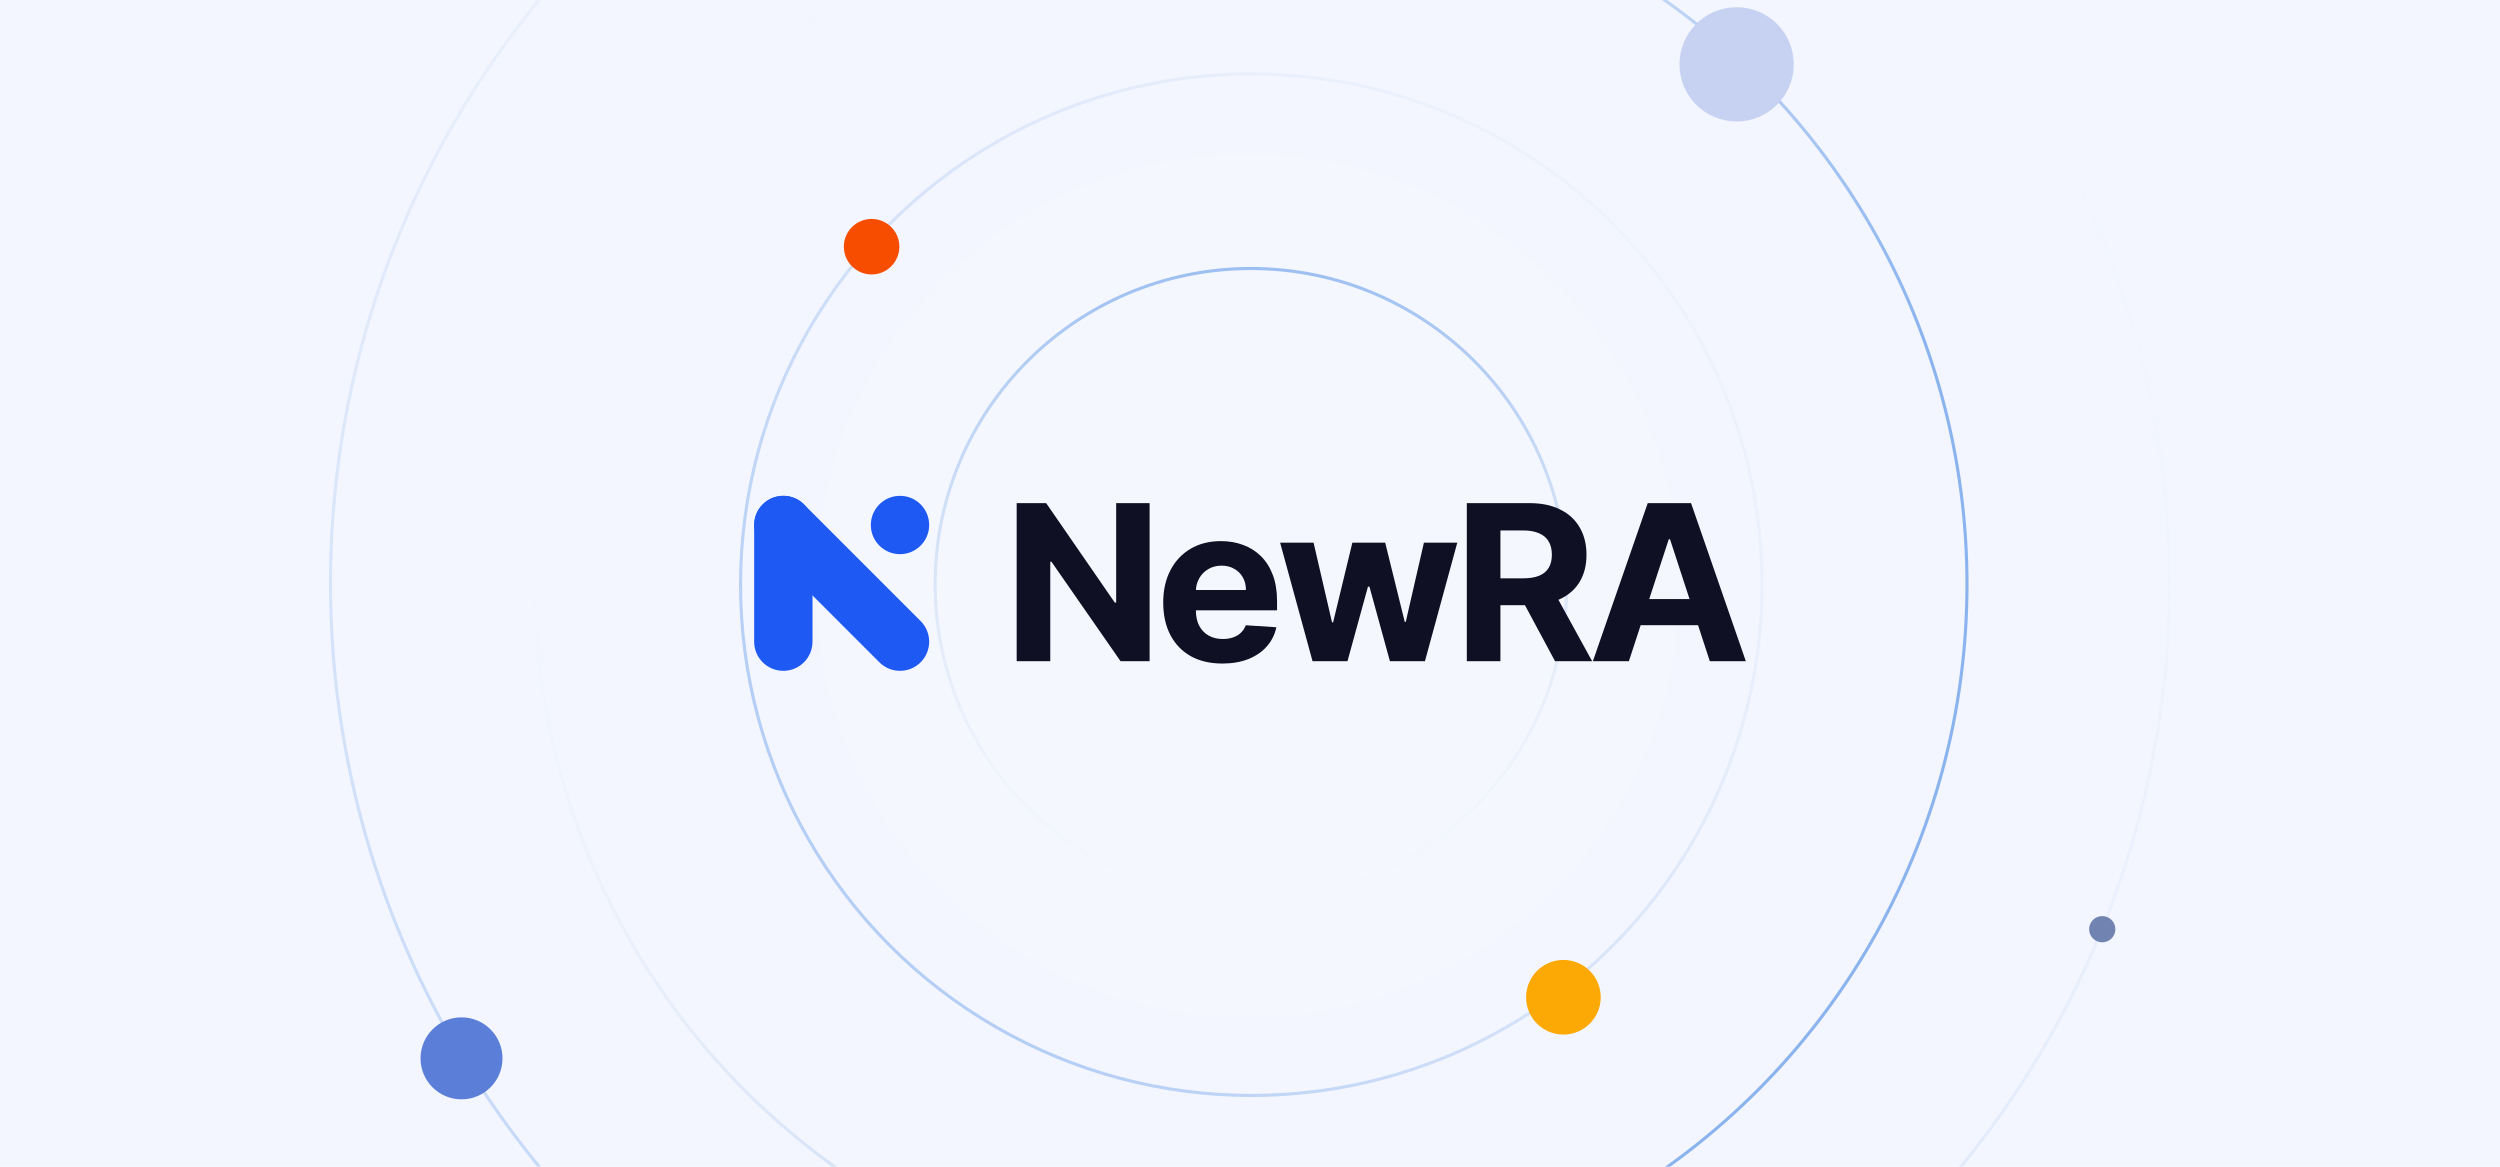
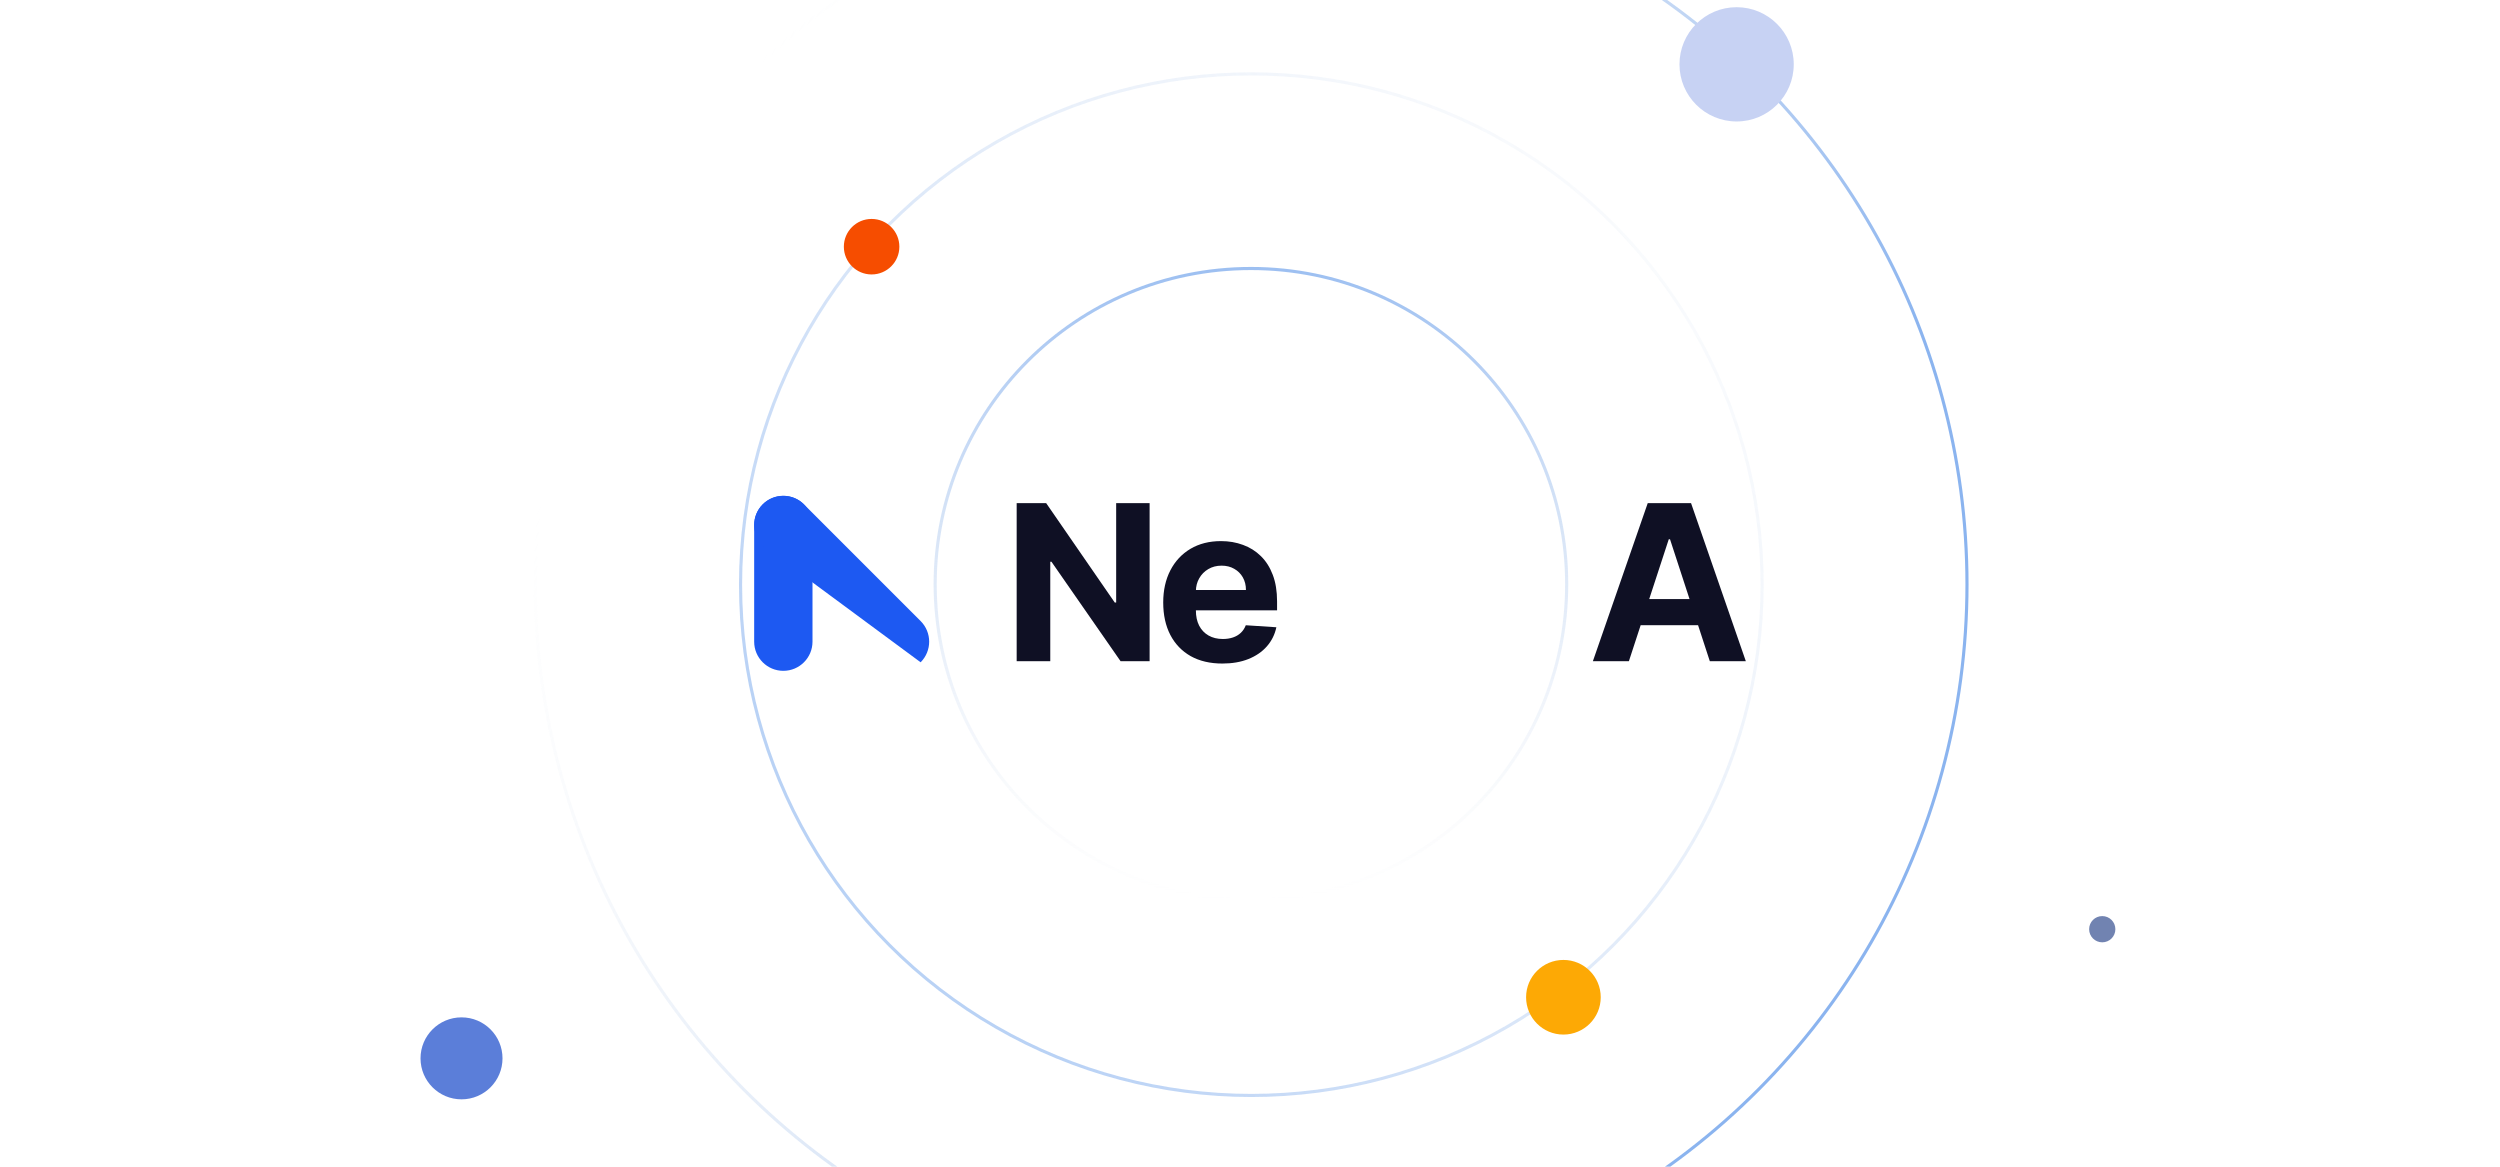
<svg xmlns="http://www.w3.org/2000/svg" width="600" height="280" viewBox="0 0 600 280" fill="none">
  <g clip-path="url(#clip0_8403_71531)">
-     <rect width="600" height="280" fill="#F3F6FF" />
    <g clip-path="url(#clip1_8403_71531)">
      <g clip-path="url(#clip2_8403_71531)">
        <circle cx="172.182" cy="172.182" r="171.806" transform="matrix(1 0 0 -1 128.09 312.454)" stroke="url(#paint0_linear_8403_71531)" stroke-width="0.752" />
-         <circle opacity="0.5" cx="300.002" cy="140" r="220.689" transform="rotate(180 300.002 140)" stroke="url(#paint1_linear_8403_71531)" stroke-width="0.752" />
        <circle opacity="0.6" cx="300.321" cy="140.321" r="122.59" stroke="url(#paint2_linear_8403_71531)" stroke-width="0.752" />
        <circle cx="300.222" cy="140.223" r="75.783" stroke="url(#paint3_linear_8403_71531)" stroke-width="0.752" />
        <ellipse cx="504.54" cy="223.009" rx="3.149" ry="3.149" fill="#7183B1" />
        <circle cx="375.219" cy="239.341" r="8.957" fill="#FDA905" />
        <circle cx="416.787" cy="15.44" r="13.713" fill="#C7D2F3" />
        <circle cx="209.185" cy="59.207" r="6.662" fill="#F64D00" />
        <circle cx="110.764" cy="254.004" r="9.838" fill="#5B7ED9" />
        <g opacity="0.15" filter="url(#filter0_f_8403_71531)">
          <circle cx="299.42" cy="140.579" r="103.588" fill="white" />
        </g>
      </g>
    </g>
    <g clip-path="url(#clip3_8403_71531)">
      <path fill-rule="evenodd" clip-rule="evenodd" d="M188 119C191.866 119 195 122.134 195 126V154C195 157.866 191.866 161 188 161C184.134 161 181 157.866 181 154V126C181 122.134 184.134 119 188 119Z" fill="#1D59F2" />
-       <path fill-rule="evenodd" clip-rule="evenodd" d="M183.05 121.05C185.784 118.317 190.216 118.317 192.95 121.05L220.95 149.05C223.684 151.784 223.684 156.216 220.95 158.95C218.216 161.684 213.784 161.684 211.05 158.95L183.05 130.95C180.317 128.216 180.317 123.784 183.05 121.05Z" fill="#1D59F2" />
-       <path d="M223 126C223 129.866 219.866 133 216 133C212.134 133 209 129.866 209 126C209 122.134 212.134 119 216 119C219.866 119 223 122.134 223 126Z" fill="#1D59F2" />
+       <path fill-rule="evenodd" clip-rule="evenodd" d="M183.05 121.05C185.784 118.317 190.216 118.317 192.95 121.05L220.95 149.05C223.684 151.784 223.684 156.216 220.95 158.95L183.05 130.95C180.317 128.216 180.317 123.784 183.05 121.05Z" fill="#1D59F2" />
      <path d="M275.906 120.75V158.694H268.94L252.344 134.812H252.065V158.694H244V120.75H251.078L267.543 144.613H267.879V120.75H275.906Z" fill="#0F1024" />
      <path d="M293.365 159.25C290.422 159.25 287.889 158.657 285.766 157.471C283.655 156.273 282.028 154.581 280.885 152.395C279.743 150.196 279.172 147.596 279.172 144.595C279.172 141.667 279.743 139.098 280.885 136.887C282.028 134.676 283.636 132.953 285.71 131.718C287.796 130.483 290.242 129.865 293.048 129.865C294.936 129.865 296.693 130.168 298.32 130.773C299.959 131.366 301.387 132.261 302.603 133.46C303.833 134.658 304.789 136.165 305.472 137.98C306.155 139.784 306.496 141.896 306.496 144.317V146.484H282.338V141.593H299.027C299.027 140.457 298.779 139.45 298.282 138.573C297.786 137.696 297.096 137.011 296.215 136.517C295.345 136.01 294.334 135.757 293.179 135.757C291.974 135.757 290.906 136.035 289.975 136.591C289.056 137.134 288.336 137.869 287.814 138.795C287.293 139.709 287.026 140.728 287.014 141.852V146.503C287.014 147.911 287.274 149.128 287.796 150.153C288.33 151.178 289.081 151.968 290.05 152.524C291.018 153.08 292.167 153.358 293.495 153.358C294.377 153.358 295.184 153.234 295.917 152.987C296.649 152.74 297.276 152.37 297.798 151.876C298.32 151.382 298.717 150.777 298.99 150.06L306.329 150.542C305.956 152.296 305.193 153.827 304.038 155.137C302.895 156.434 301.418 157.447 299.605 158.175C297.804 158.892 295.724 159.25 293.365 159.25Z" fill="#0F1024" />
-       <path d="M315.012 158.694L307.227 130.236H315.254L319.687 149.357H319.948L324.567 130.236H332.446L337.14 149.245H337.382L341.74 130.236H349.75L341.983 158.694H333.582L328.665 140.797H328.311L323.394 158.694H315.012Z" fill="#0F1024" />
-       <path d="M352.035 158.694V120.75H367.085C369.966 120.75 372.424 121.263 374.461 122.288C376.51 123.301 378.068 124.74 379.136 126.605C380.216 128.457 380.757 130.637 380.757 133.145C380.757 135.665 380.21 137.832 379.117 139.648C378.025 141.451 376.441 142.835 374.368 143.798C372.306 144.762 369.811 145.243 366.88 145.243H356.803V138.796H365.576C367.116 138.796 368.395 138.586 369.413 138.166C370.432 137.746 371.189 137.116 371.686 136.276C372.194 135.436 372.449 134.392 372.449 133.145C372.449 131.885 372.194 130.823 371.686 129.958C371.189 129.094 370.425 128.439 369.394 127.994C368.376 127.537 367.091 127.309 365.539 127.309H360.1V158.694H352.035ZM372.635 141.427L382.116 158.694H373.213L363.937 141.427H372.635Z" fill="#0F1024" />
      <path d="M390.931 158.694H382.289L395.457 120.75H405.851L419.001 158.694H410.358L400.803 129.421H400.505L390.931 158.694ZM390.391 143.78H410.805V150.042H390.391V143.78Z" fill="#0F1024" />
    </g>
  </g>
  <defs>
    <filter id="filter0_f_8403_71531" x="80.091" y="-78.749" width="438.657" height="438.657" filterUnits="userSpaceOnUse" color-interpolation-filters="sRGB">
      <feFlood flood-opacity="0" result="BackgroundImageFix" />
      <feBlend mode="normal" in="SourceGraphic" in2="BackgroundImageFix" result="shape" />
      <feGaussianBlur stdDeviation="57.87" result="effect1_foregroundBlur_8403_71531" />
    </filter>
    <linearGradient id="paint0_linear_8403_71531" x1="292.354" y1="152.132" x2="43.819" y2="276.374" gradientUnits="userSpaceOnUse">
      <stop stop-color="#8BB4EF" />
      <stop offset="1" stop-color="#E3E8EF" stop-opacity="0" />
    </linearGradient>
    <linearGradient id="paint1_linear_8403_71531" x1="362.502" y1="-104.213" x2="135.197" y2="273.773" gradientUnits="userSpaceOnUse">
      <stop stop-color="#8BB4EF" />
      <stop offset="1" stop-color="#E3E8EF" stop-opacity="0" />
    </linearGradient>
    <linearGradient id="paint2_linear_8403_71531" x1="237.96" y1="233.998" x2="466.195" y2="43.743" gradientUnits="userSpaceOnUse">
      <stop stop-color="#8BB4EF" />
      <stop offset="1" stop-color="#E3E8EF" stop-opacity="0" />
    </linearGradient>
    <linearGradient id="paint3_linear_8403_71531" x1="300.222" y1="64.064" x2="300.222" y2="216.382" gradientUnits="userSpaceOnUse">
      <stop stop-color="#8BB4EF" />
      <stop offset="1" stop-color="#E3E8EF" stop-opacity="0" />
    </linearGradient>
    <clipPath id="clip0_8403_71531">
      <rect width="600" height="280" fill="white" />
    </clipPath>
    <clipPath id="clip1_8403_71531">
      <rect width="500" height="324.074" fill="white" transform="translate(50 -22.037)" />
    </clipPath>
    <clipPath id="clip2_8403_71531">
      <rect width="500" height="324.074" fill="white" transform="translate(50 -22.037)" />
    </clipPath>
    <clipPath id="clip3_8403_71531">
      <rect width="238" height="42" fill="white" transform="translate(181 119)" />
    </clipPath>
  </defs>
</svg>